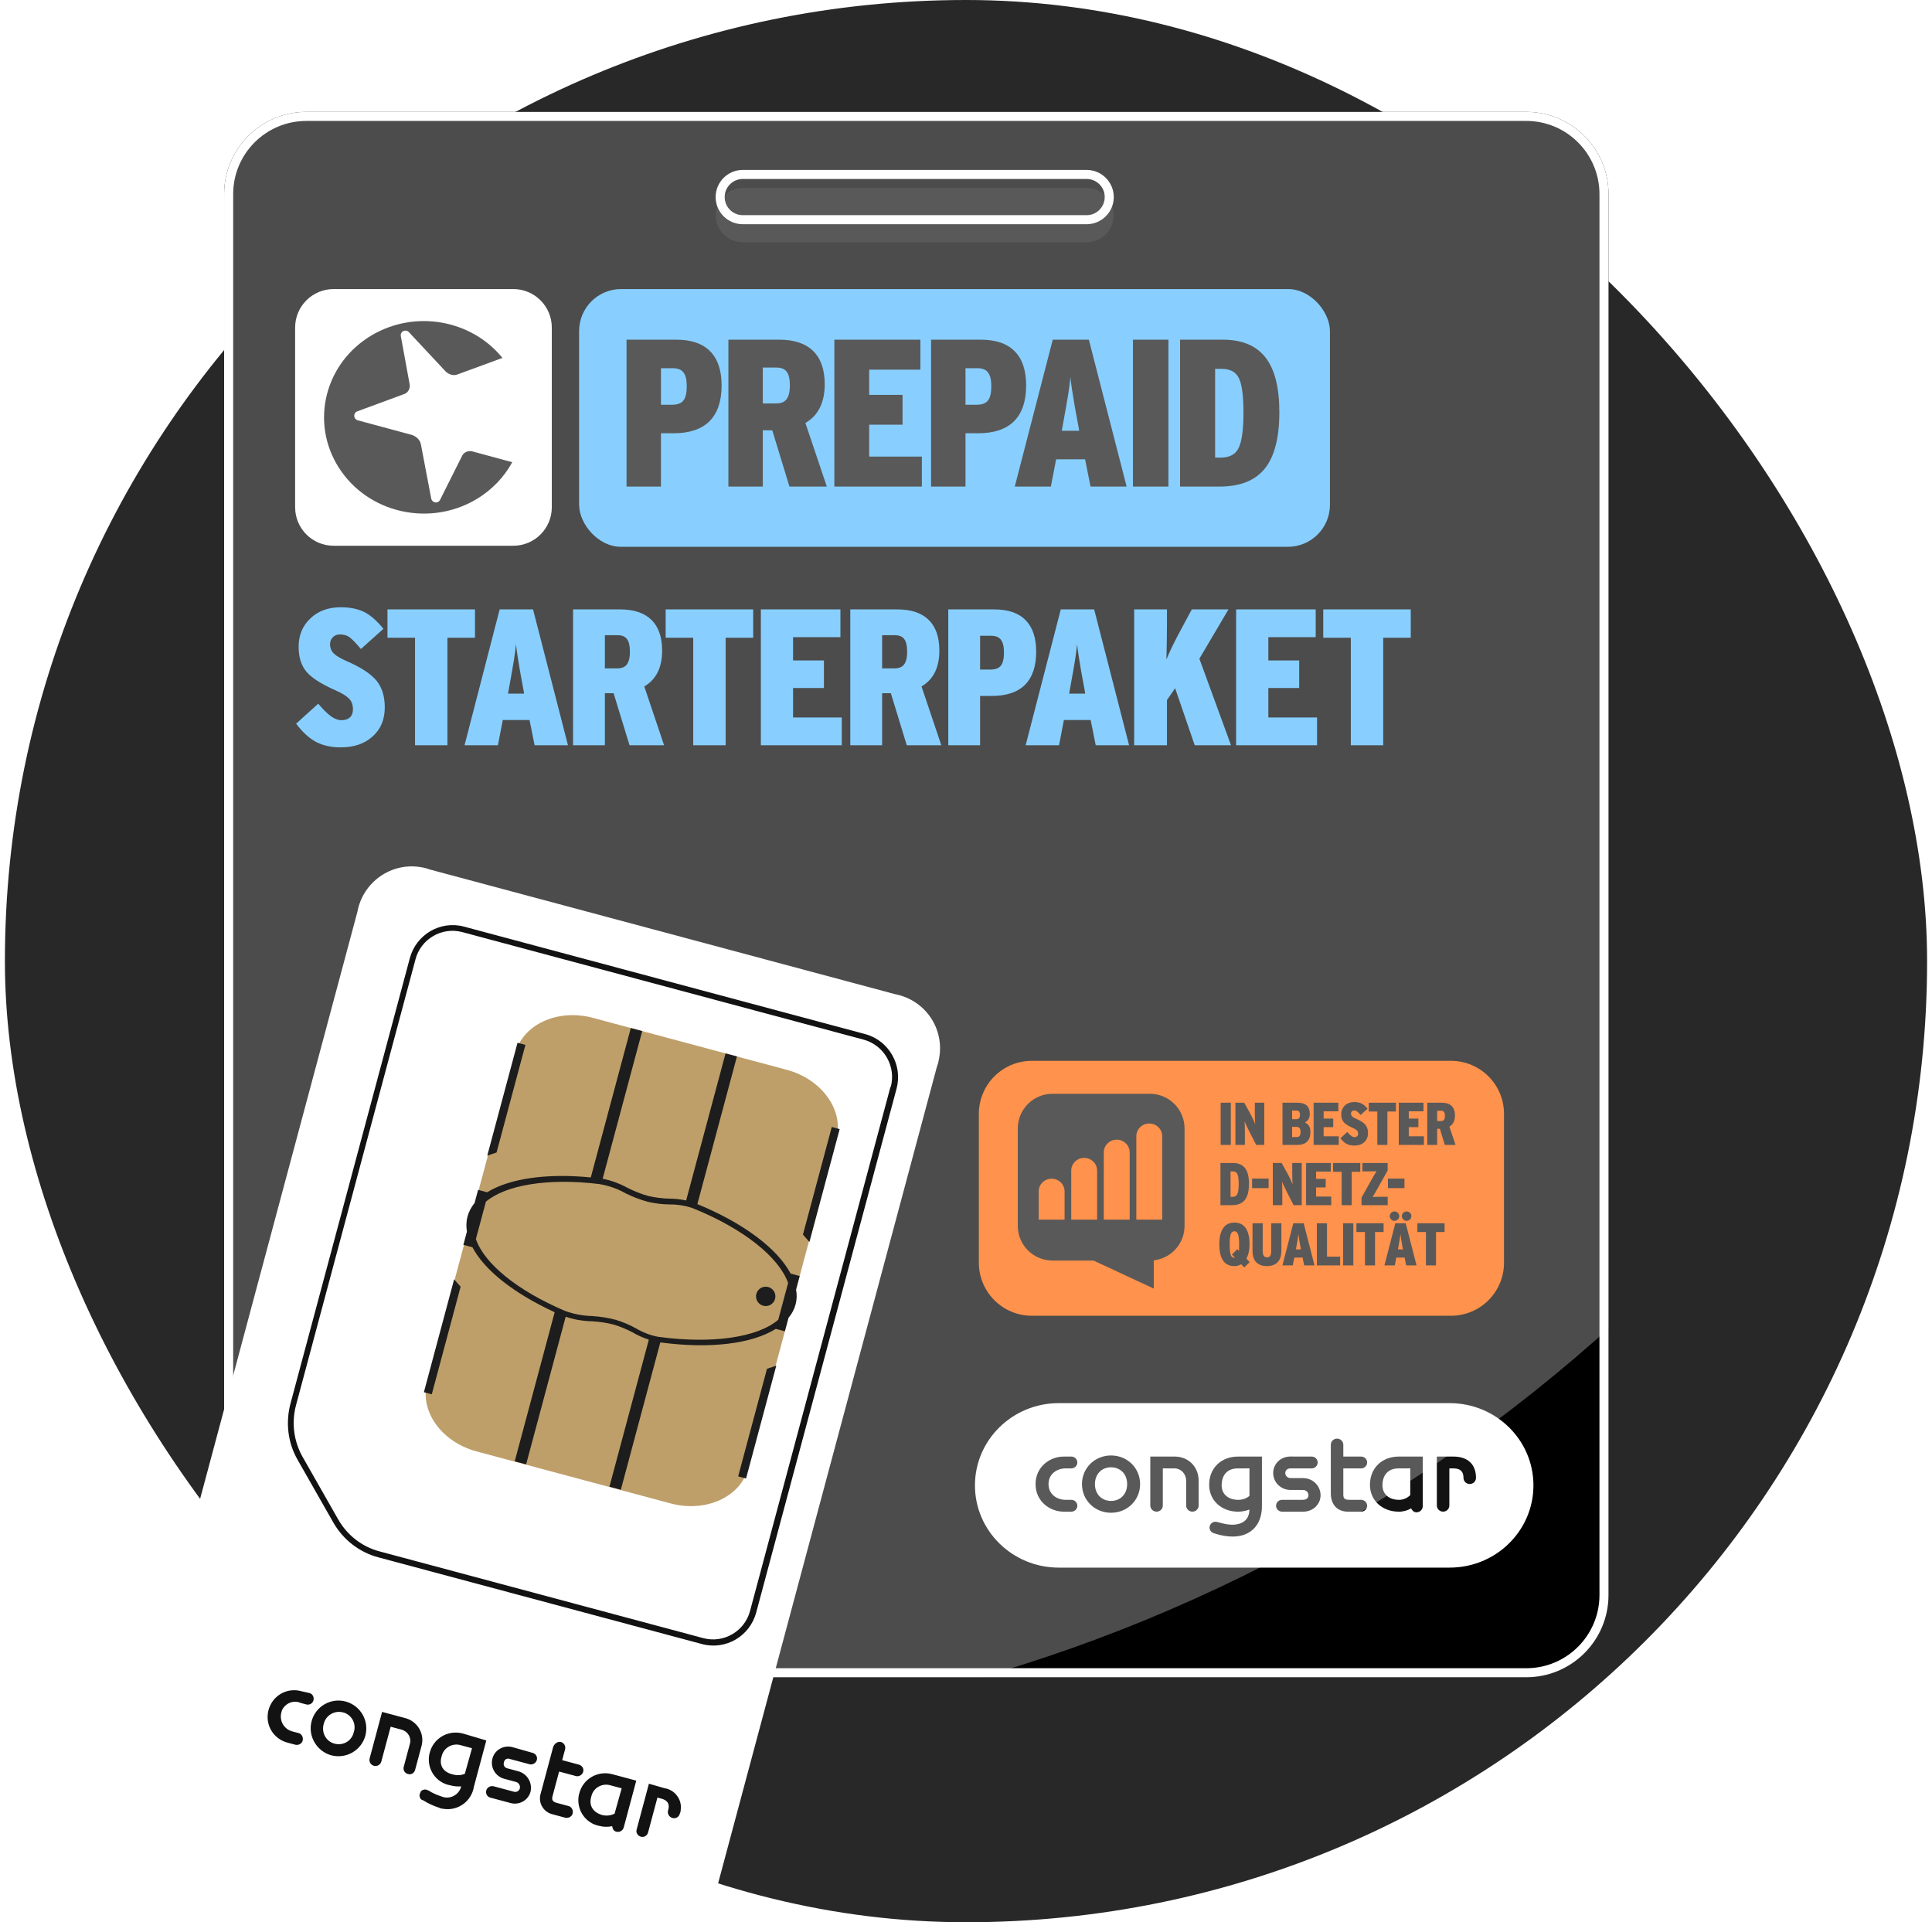
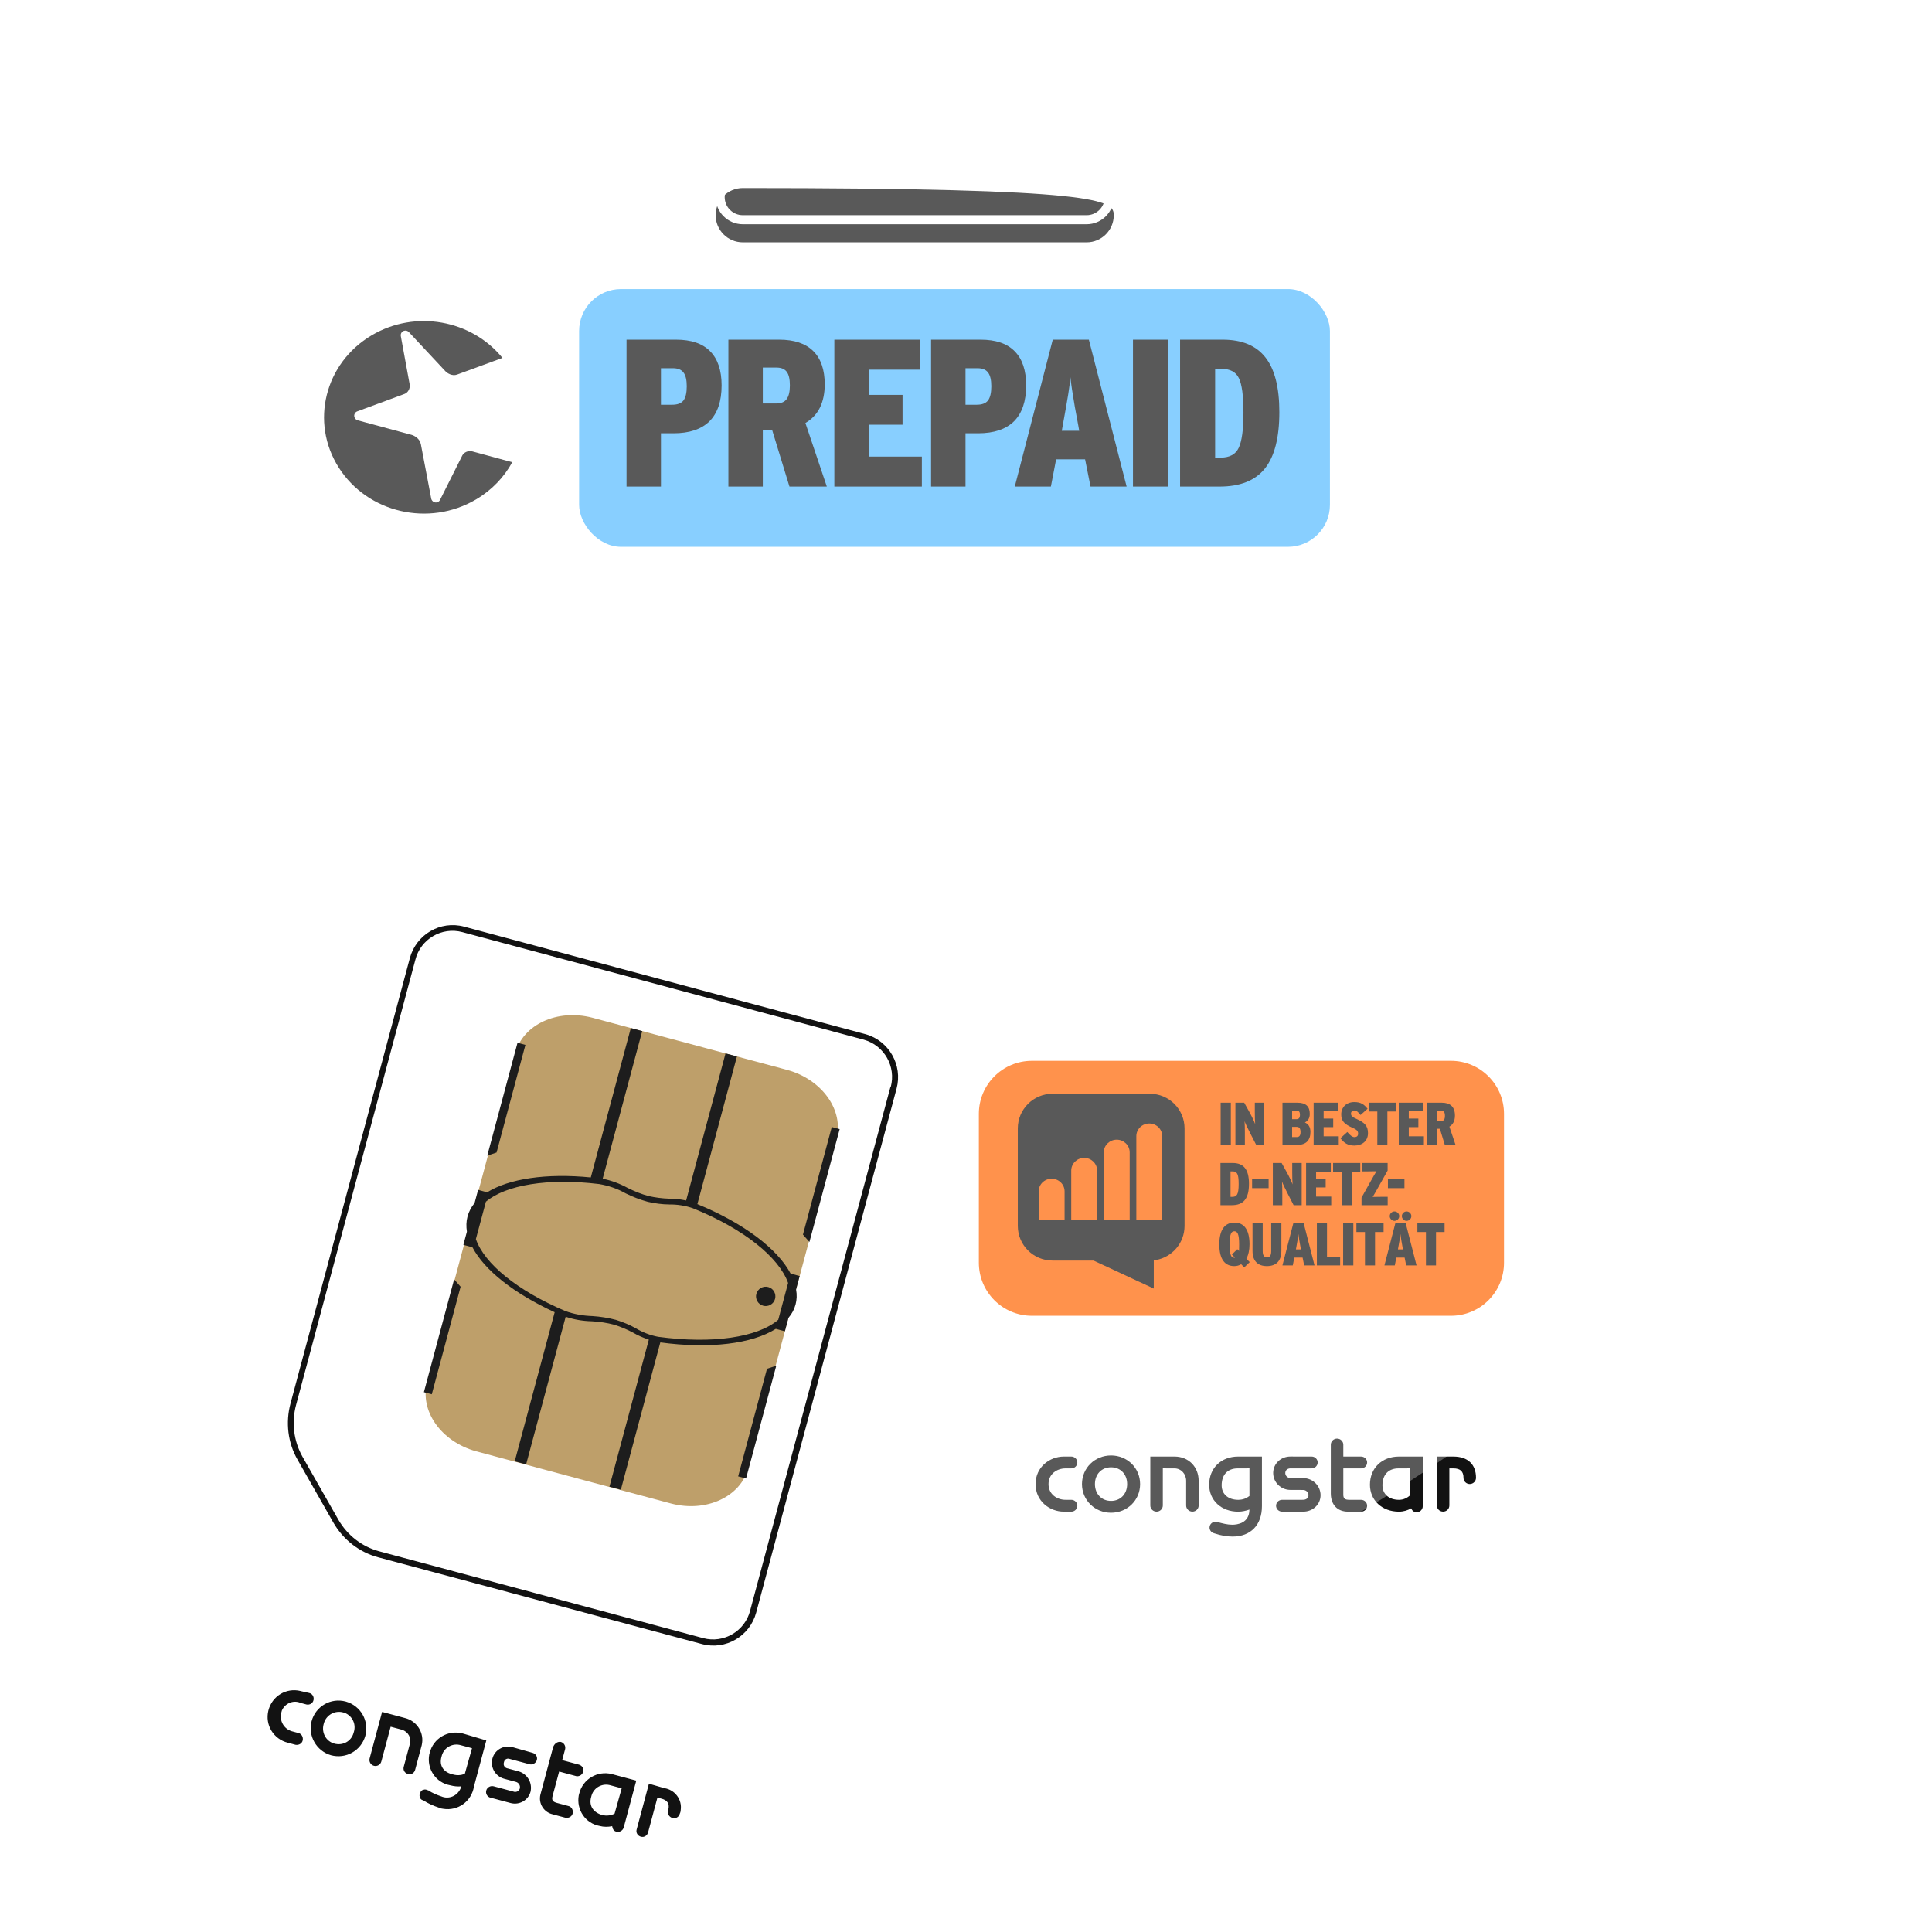
<svg xmlns="http://www.w3.org/2000/svg" width="197" height="196" viewBox="0 0 197 196" fill="none">
  <g clip-path="url(#clip0_209_492)">
-     <rect x="0.5" width="196" height="196" rx="98" fill="#282828" />
    <g clip-path="url(#clip1_209_492)">
-       <path d="M22.853 19.796C22.853 15.164 26.608 11.409 31.241 11.409H155.627C160.26 11.409 164.015 15.164 164.015 19.796V162.635C164.015 167.268 160.26 171.023 155.627 171.023H31.241C26.608 171.023 22.853 167.268 22.853 162.635V19.796Z" fill="black" />
      <rect x="59.05" y="29.474" width="76.559" height="26.28" rx="4.28" fill="#55BBFF" />
      <path d="M63.886 49.613V34.634H68.936C70.477 34.634 71.632 35.026 72.403 35.811C73.187 36.596 73.58 37.758 73.58 39.299C73.58 40.911 73.166 42.131 72.338 42.958C71.511 43.771 70.291 44.178 68.679 44.178H67.395V49.613H63.886ZM67.395 41.268H68.551C69.079 41.268 69.457 41.125 69.685 40.84C69.913 40.54 70.027 40.055 70.027 39.385C70.027 38.728 69.913 38.258 69.685 37.972C69.471 37.687 69.114 37.544 68.615 37.544H67.395V41.268ZM74.272 49.613V34.634H79.45C80.977 34.634 82.132 35.019 82.917 35.79C83.702 36.56 84.094 37.694 84.094 39.192C84.094 40.105 83.93 40.897 83.602 41.567C83.274 42.224 82.781 42.744 82.125 43.13L84.308 49.613H80.499L78.744 43.878H77.781V49.613H74.272ZM77.781 41.139H79.129C79.629 41.139 79.985 40.997 80.199 40.711C80.428 40.412 80.542 39.941 80.542 39.299C80.542 38.657 80.435 38.194 80.221 37.908C80.007 37.623 79.664 37.48 79.194 37.48H77.781V41.139ZM85.076 49.613V34.634H93.849V37.694H88.628V40.262H92.03V43.301H88.628V46.553H93.999V49.613H85.076ZM94.939 49.613V34.634H99.989C101.53 34.634 102.686 35.026 103.456 35.811C104.241 36.596 104.633 37.758 104.633 39.299C104.633 40.911 104.219 42.131 103.392 42.958C102.564 43.771 101.345 44.178 99.733 44.178H98.449V49.613H94.939ZM98.449 41.268H99.604C100.132 41.268 100.51 41.125 100.738 40.84C100.967 40.54 101.081 40.055 101.081 39.385C101.081 38.728 100.967 38.258 100.738 37.972C100.524 37.687 100.168 37.544 99.668 37.544H98.449V41.268ZM103.473 49.613L107.346 34.634H111.027L114.879 49.613H111.198L110.642 46.831H107.689L107.154 49.613H103.473ZM108.266 43.921H110.043L109.957 43.429C109.957 43.429 109.836 42.773 109.593 41.46C109.365 40.134 109.215 39.135 109.144 38.465C109.101 38.95 109.03 39.513 108.93 40.155C108.83 40.783 108.637 41.881 108.352 43.45L108.266 43.921ZM115.525 49.613V34.634H119.141V49.613H115.525ZM120.329 49.613V34.634H124.673C126.642 34.634 128.097 35.24 129.039 36.453C129.98 37.651 130.451 39.506 130.451 42.017C130.451 44.627 129.959 46.546 128.974 47.773C127.99 49 126.449 49.613 124.352 49.613H120.329ZM123.903 46.66H124.459C125.372 46.66 125.986 46.332 126.3 45.676C126.628 45.005 126.792 43.807 126.792 42.081C126.792 40.355 126.635 39.178 126.321 38.55C126.021 37.922 125.429 37.609 124.545 37.609H123.903V46.66Z" fill="#121212" />
-       <path d="M147.818 143.07H107.955C103.238 143.07 99.413 146.825 99.413 151.456V151.456C99.413 156.087 103.238 159.841 107.955 159.841H147.818C152.535 159.841 156.36 156.087 156.36 151.456V151.456C156.36 146.825 152.535 143.07 147.818 143.07Z" fill="white" />
      <path d="M146.511 153.507C146.511 153.852 146.796 154.134 147.149 154.134C147.501 154.134 147.786 153.852 147.786 153.507V149.724C147.941 149.725 148.201 149.725 148.201 149.725C148.901 149.725 149.228 150.032 149.228 150.691V150.693C149.228 151.038 149.513 151.318 149.864 151.318C150.215 151.318 150.503 151.036 150.503 150.693L150.504 150.691C150.504 149.31 149.665 148.518 148.201 148.518L146.51 148.515L146.511 153.507L146.511 153.507Z" fill="#121212" />
      <path d="M140.965 151.449C140.965 150.37 141.576 149.725 142.597 149.725C142.597 149.725 143.575 149.723 143.799 149.722V152.447C143.531 152.718 143.131 152.93 142.654 152.93C141.628 152.93 140.965 152.348 140.965 151.449M142.643 148.517C140.904 148.517 139.689 149.7 139.689 151.394C139.689 152.983 140.932 154.137 142.643 154.137C143.103 154.137 143.545 154.005 143.891 153.797C143.988 154.022 144.172 154.203 144.436 154.203C144.788 154.203 145.074 153.921 145.074 153.577V148.517H142.643Z" fill="#121212" />
      <path d="M135.699 147.315V152.274C135.699 153.422 136.368 154.136 137.448 154.136L138.787 154.137C139.125 154.137 139.402 153.866 139.402 153.533C139.402 153.199 139.125 152.93 138.787 152.93L137.584 152.928C137.123 152.928 136.974 152.799 136.974 152.396V149.725H138.787C139.125 149.725 139.402 149.453 139.402 149.122C139.402 148.788 139.125 148.518 138.787 148.518H136.974V147.315C136.974 146.968 136.687 146.688 136.336 146.688C135.984 146.688 135.699 146.969 135.699 147.315" fill="#121212" />
      <path d="M129.823 150.197C129.823 151.146 130.609 151.92 131.578 151.92C131.541 151.92 131.847 151.921 132.872 151.925C133.177 151.925 133.423 152.165 133.423 152.46C133.423 152.782 133.14 152.927 132.877 152.927L130.732 152.929C130.393 152.929 130.117 153.199 130.117 153.533C130.117 153.866 130.392 154.136 130.732 154.136L132.877 154.137C133.873 154.137 134.654 153.4 134.654 152.46C134.654 151.498 133.858 150.716 132.877 150.716C132.914 150.716 132.608 150.715 131.583 150.71C131.291 150.71 131.055 150.48 131.055 150.197C131.055 149.923 131.274 149.723 131.578 149.723H133.745C134.083 149.723 134.359 149.453 134.359 149.12C134.359 148.787 134.083 148.517 133.745 148.517L131.578 148.514C130.593 148.514 129.822 149.254 129.822 150.197" fill="#121212" />
      <path d="M124.568 151.449C124.568 150.37 125.179 149.725 126.201 149.725C126.201 149.725 127.178 149.723 127.402 149.722V152.539C127.107 152.77 126.734 152.93 126.258 152.93C125.231 152.93 124.568 152.348 124.568 151.449M126.246 148.517C124.506 148.517 123.295 149.7 123.295 151.394C123.295 152.983 124.535 154.137 126.246 154.137C126.665 154.137 127.043 154.049 127.399 153.922C127.392 155.315 126.171 155.468 125.644 155.468C125.151 155.468 124.653 155.334 124.172 155.205L124.091 155.184C123.933 155.143 123.768 155.166 123.632 155.246C123.493 155.327 123.393 155.456 123.353 155.61C123.311 155.763 123.334 155.923 123.417 156.061C123.498 156.198 123.629 156.296 123.784 156.336L123.855 156.358C124.508 156.571 125.108 156.675 125.69 156.675C127.531 156.675 128.676 155.488 128.676 153.577V148.517H126.246H126.246Z" fill="#121212" />
      <path d="M117.293 153.508C117.293 153.853 117.579 154.135 117.931 154.135C118.284 154.135 118.568 153.853 118.568 153.508C118.568 153.508 118.569 149.976 118.569 149.722C118.792 149.723 119.759 149.725 119.759 149.725C120.425 149.725 120.948 150.282 120.948 150.993V153.508C120.948 153.853 121.234 154.134 121.585 154.134C121.937 154.134 122.224 153.853 122.224 153.508L122.222 150.992C122.222 149.558 121.186 148.517 119.759 148.517H117.293V153.508L117.293 153.508Z" fill="#121212" />
      <path d="M113.289 153.04C112.322 153.04 111.646 152.335 111.646 151.327C111.646 150.318 112.322 149.613 113.289 149.613C114.257 149.613 114.932 150.318 114.932 151.327C114.932 152.335 114.256 153.04 113.289 153.04ZM113.289 148.406C111.627 148.406 110.325 149.689 110.325 151.327C110.325 152.964 111.627 154.247 113.289 154.247C114.951 154.247 116.253 152.964 116.253 151.327C116.253 149.689 114.951 148.406 113.289 148.406Z" fill="#121212" />
      <path d="M108.466 148.518C107.054 148.518 105.593 149.568 105.593 151.327C105.593 153.086 107.054 154.136 108.467 154.136L109.237 154.137C109.576 154.137 109.852 153.866 109.852 153.533C109.852 153.2 109.576 152.929 109.237 152.929L108.648 152.928C107.787 152.928 106.914 152.378 106.914 151.327C106.914 150.277 107.787 149.725 108.648 149.725L109.237 149.724C109.576 149.724 109.852 149.454 109.852 149.121C109.852 148.788 109.576 148.518 109.237 148.518L108.467 148.518L108.466 148.518Z" fill="#121212" />
      <g filter="url(#filter0_i_209_492)">
-         <path d="M72.972 20.095C72.972 18.566 74.211 17.327 75.74 17.327H110.8C112.328 17.327 113.567 18.566 113.567 20.095C113.567 21.623 112.328 22.862 110.8 22.862H75.74C74.211 22.862 72.972 21.623 72.972 20.095Z" fill="#121212" />
+         <path d="M72.972 20.095C72.972 18.566 74.211 17.327 75.74 17.327C112.328 17.327 113.567 18.566 113.567 20.095C113.567 21.623 112.328 22.862 110.8 22.862H75.74C74.211 22.862 72.972 21.623 72.972 20.095Z" fill="#121212" />
      </g>
      <path d="M73.433 20.095C73.433 18.821 74.466 17.788 75.74 17.788H110.8C112.073 17.788 113.106 18.821 113.106 20.095C113.106 21.368 112.073 22.401 110.8 22.401H75.74C74.466 22.401 73.433 21.368 73.433 20.095Z" stroke="white" stroke-width="0.923" />
      <path d="M52.34 29.474H34.019C31.851 29.474 30.093 31.231 30.093 33.4V51.721C30.093 53.889 31.851 55.647 34.019 55.647H52.34C54.508 55.647 56.266 53.889 56.266 51.721V33.4C56.266 31.231 54.508 29.474 52.34 29.474Z" fill="white" />
      <path d="M48.175 46.029C47.736 45.908 47.295 46.128 47.137 46.446L44.876 50.96C44.766 51.199 44.487 51.301 44.247 51.19C44.114 51.129 44.014 51.002 43.977 50.871L42.916 45.3C42.805 44.71 42.248 44.411 41.94 44.331L36.462 42.852C36.317 42.808 36.193 42.69 36.143 42.535C36.062 42.284 36.2 42.015 36.451 41.935L41.246 40.166C41.599 40.038 41.844 39.611 41.773 39.196L40.87 34.273C40.825 34.04 40.961 33.805 41.191 33.731C41.375 33.672 41.567 33.728 41.689 33.861L45.427 37.861C45.608 38.054 46.112 38.372 46.597 38.197L51.234 36.495C48.089 32.622 42.361 31.553 37.907 34.185C33.111 37.017 31.606 43.06 34.545 47.68C37.484 52.302 43.751 53.752 48.545 50.921C50.164 49.964 51.408 48.64 52.232 47.129L48.175 46.029L48.175 46.029Z" fill="#121212" />
-       <path d="M34.743 76.205C33.78 76.205 32.942 76.021 32.23 75.651C31.531 75.282 30.852 74.662 30.192 73.791L32.448 71.753C32.936 72.334 33.371 72.763 33.754 73.04C34.136 73.303 34.486 73.435 34.802 73.435C35.172 73.435 35.462 73.343 35.673 73.158C35.884 72.96 35.989 72.683 35.989 72.327C35.989 71.865 35.858 71.503 35.594 71.239C35.33 70.962 34.868 70.678 34.209 70.388C32.771 69.755 31.782 69.122 31.241 68.489C30.713 67.842 30.449 66.998 30.449 65.956C30.449 64.782 30.845 63.819 31.636 63.067C32.428 62.302 33.463 61.919 34.743 61.919C35.679 61.919 36.471 62.078 37.117 62.394C37.764 62.711 38.423 63.285 39.096 64.116L36.801 66.174C36.233 65.501 35.825 65.085 35.574 64.927C35.323 64.769 35.013 64.689 34.644 64.689C34.354 64.689 34.116 64.788 33.932 64.986C33.747 65.171 33.655 65.402 33.655 65.679C33.655 66.061 33.78 66.378 34.031 66.629C34.281 66.879 34.743 67.15 35.416 67.44C36.853 68.073 37.849 68.733 38.404 69.419C38.958 70.105 39.234 71.008 39.234 72.129C39.234 73.369 38.819 74.359 37.988 75.097C37.17 75.836 36.088 76.205 34.743 76.205ZM42.32 75.988V65.026H39.51V62.137H48.434V65.026H45.624V75.988H42.32ZM47.368 75.988L50.949 62.137H54.353L57.914 75.988H54.511L53.996 73.415H51.266L50.771 75.988H47.368ZM51.8 70.725H53.442L53.363 70.269C53.363 70.269 53.251 69.663 53.027 68.449C52.816 67.222 52.677 66.299 52.611 65.679C52.572 66.127 52.506 66.648 52.413 67.242C52.321 67.822 52.143 68.838 51.879 70.289L51.8 70.725ZM58.433 75.988V62.137H63.221C64.632 62.137 65.701 62.493 66.427 63.206C67.152 63.918 67.515 64.967 67.515 66.352C67.515 67.196 67.363 67.928 67.06 68.548C66.756 69.155 66.301 69.636 65.694 69.992L67.713 75.988H64.191L62.568 70.685H61.678V75.988H58.433ZM61.678 68.152H62.924C63.386 68.152 63.716 68.02 63.914 67.757C64.125 67.48 64.23 67.044 64.23 66.451C64.23 65.857 64.131 65.428 63.933 65.164C63.736 64.901 63.419 64.769 62.984 64.769H61.678V68.152ZM70.686 75.988V65.026H67.876V62.137H76.8V65.026H73.99V75.988H70.686ZM77.582 75.988V62.137H85.694V64.966H80.866V67.341H84.013V70.151H80.866V73.158H85.833V75.988H77.582ZM86.702 75.988V62.137H91.491C92.902 62.137 93.971 62.493 94.696 63.206C95.422 63.918 95.784 64.967 95.784 66.352C95.784 67.196 95.633 67.928 95.329 68.548C95.026 69.155 94.571 69.636 93.964 69.992L95.982 75.988H92.46L90.838 70.685H89.947V75.988H86.702ZM89.947 68.152H91.194C91.656 68.152 91.985 68.02 92.183 67.757C92.394 67.48 92.5 67.044 92.5 66.451C92.5 65.857 92.401 65.428 92.203 65.164C92.005 64.901 91.689 64.769 91.253 64.769H89.947V68.152ZM96.692 75.988V62.137H101.362C102.787 62.137 103.855 62.5 104.567 63.225C105.293 63.951 105.656 65.026 105.656 66.451C105.656 67.941 105.273 69.069 104.508 69.834C103.743 70.586 102.615 70.962 101.125 70.962H99.937V75.988H96.692ZM99.937 68.271H101.006C101.494 68.271 101.843 68.139 102.054 67.875C102.266 67.598 102.371 67.15 102.371 66.53C102.371 65.923 102.266 65.488 102.054 65.224C101.857 64.96 101.527 64.828 101.065 64.828H99.937V68.271ZM104.583 75.988L108.165 62.137H111.568L115.13 75.988H111.726L111.212 73.415H108.481L107.987 75.988H104.583ZM109.016 70.725H110.658L110.579 70.269C110.579 70.269 110.467 69.663 110.242 68.449C110.031 67.222 109.893 66.299 109.827 65.679C109.787 66.127 109.721 66.648 109.629 67.242C109.537 67.822 109.359 68.838 109.095 70.289L109.016 70.725ZM115.648 75.988V62.137H118.992V63.76C118.992 64.393 118.986 64.999 118.972 65.58C118.959 66.16 118.946 66.714 118.933 67.242C119.091 66.859 119.309 66.378 119.586 65.798C119.876 65.217 120.252 64.498 120.714 63.641L121.525 62.137H125.265L122.297 67.163L125.522 75.988H121.822L119.823 70.171L118.992 71.377V75.988H115.648ZM126.044 75.988V62.137H134.157V64.966H129.329V67.341H132.475V70.151H129.329V73.158H134.295V75.988H126.044ZM137.737 75.988V65.026H134.927V62.137H143.851V65.026H141.041V75.988H137.737Z" fill="#55BBFF" />
      <g clip-path="url(#clip2_209_492)">
        <path d="M147.952 108.167H105.217C102.231 108.167 99.81 110.587 99.81 113.573V128.754C99.81 131.74 102.231 134.161 105.217 134.161H147.952C150.938 134.161 153.359 131.74 153.359 128.754V113.573C153.359 110.587 150.938 108.167 147.952 108.167Z" fill="#FF6400" />
        <path d="M120.785 124.995V115.064C120.785 113.111 119.202 111.527 117.248 111.527H107.318C105.365 111.527 103.781 113.111 103.781 115.064V124.995C103.781 126.948 105.365 128.531 107.318 128.531H111.505L117.646 131.388V128.52C117.735 128.508 117.812 128.492 117.883 128.474C119.533 128.175 120.785 126.731 120.785 124.995Z" fill="#121212" />
        <path d="M117.188 114.557C116.46 114.557 115.867 115.136 115.867 115.849V124.364H118.508V115.849C118.508 115.136 117.916 114.557 117.188 114.557Z" fill="#FF6400" />
        <path d="M113.869 116.207C113.141 116.207 112.549 116.787 112.549 117.499V124.364H115.19V117.499C115.19 116.787 114.597 116.207 113.869 116.207Z" fill="#FF6400" />
        <path d="M110.55 118.063C109.822 118.063 109.23 118.643 109.23 119.356V124.364H111.871V119.356C111.871 118.643 111.279 118.063 110.55 118.063Z" fill="#FF6400" />
        <path d="M107.232 120.185C106.503 120.185 105.911 120.764 105.911 121.477V124.364H108.552V121.477C108.552 120.764 107.96 120.185 107.232 120.185Z" fill="#FF6400" />
        <path d="M147.299 124.728H144.527V125.625H145.4V129.029H146.426V125.625H147.299V124.728ZM143.336 124.728H142.279L141.166 129.029H142.223L142.377 128.23H143.225L143.385 129.029H144.442L143.336 124.728ZM142.543 127.395L142.567 127.259C142.672 126.688 142.758 126.221 142.795 125.828C142.838 126.221 142.93 126.688 143.028 127.253L143.053 127.395H142.543ZM143.428 123.523C143.163 123.523 142.942 123.738 142.942 124.003C142.942 124.261 143.163 124.482 143.428 124.482C143.686 124.482 143.913 124.261 143.913 124.003C143.913 123.738 143.686 123.523 143.428 123.523ZM142.193 123.523C141.928 123.523 141.707 123.738 141.707 124.003C141.707 124.261 141.928 124.482 142.193 124.482C142.451 124.482 142.678 124.261 142.678 124.003C142.678 123.738 142.451 123.523 142.193 123.523ZM141.08 124.728H138.309V125.625H139.182V129.029H140.208V125.625H141.08V124.728ZM137.996 124.728H136.957V129.029H137.996V124.728ZM136.65 128.132H135.311V124.728H134.278V129.029H136.65V128.132ZM132.933 124.728H131.876L130.764 129.029H131.821L131.974 128.23H132.822L132.982 129.029H134.039L132.933 124.728ZM132.14 127.395L132.165 127.259C132.269 126.688 132.355 126.221 132.392 125.828C132.435 126.221 132.527 126.688 132.625 127.253L132.65 127.395H132.14ZM130.659 124.728H129.621V127.579C129.621 127.991 129.498 128.206 129.197 128.206C128.89 128.206 128.754 127.991 128.754 127.579V124.728H127.716V127.548C127.716 128.605 128.287 129.097 129.178 129.097C130.094 129.097 130.659 128.611 130.659 127.524V124.728ZM126.34 127.554L126.168 127.37L125.615 127.911L125.928 128.242H125.873C125.553 128.242 125.387 128.052 125.387 126.872C125.387 125.834 125.541 125.545 125.866 125.545C126.186 125.545 126.352 125.846 126.352 126.885C126.352 127.161 126.346 127.376 126.34 127.554ZM127.089 128.341C127.292 127.972 127.409 127.481 127.409 126.872C127.409 125.361 126.837 124.66 125.873 124.66C124.908 124.66 124.33 125.367 124.33 126.885C124.33 128.402 124.896 129.097 125.86 129.097C126.118 129.097 126.352 129.029 126.561 128.906L126.868 129.232L127.427 128.691L127.089 128.341Z" fill="#121212" />
        <path d="M143.207 120.175H141.523V121.146H143.207V120.175ZM141.498 122.031H140.841C140.546 122.031 140.202 122.037 139.968 122.043C140.097 121.84 140.337 121.416 140.521 121.084L141.492 119.358V118.583H138.918V119.438H139.477C139.772 119.438 140.128 119.431 140.355 119.425C140.226 119.628 139.981 120.058 139.802 120.378L138.832 122.111V122.885H141.498V122.031ZM138.703 118.583H135.931V119.481H136.804V122.885H137.83V119.481H138.703V118.583ZM135.741 122.006H134.199V121.072H135.176V120.2H134.199V119.462H135.698V118.583H133.179V122.885H135.741V122.006ZM132.73 118.583H131.765V119.548C131.765 119.941 131.778 120.537 131.802 120.771C131.722 120.537 131.477 120.009 131.231 119.567L130.684 118.583H129.787V122.885H130.752V121.668C130.752 121.263 130.745 120.716 130.721 120.47C130.807 120.716 131.034 121.183 131.274 121.65L131.907 122.885H132.73V118.583ZM129.357 120.175H127.673V121.146H129.357V120.175ZM125.633 122.037H125.473V119.438H125.658C126.137 119.438 126.303 119.671 126.303 120.722C126.303 121.809 126.112 122.037 125.633 122.037ZM125.695 118.583H124.447V122.885H125.602C126.77 122.885 127.354 122.252 127.354 120.703C127.354 119.235 126.807 118.583 125.695 118.583Z" fill="#121212" />
        <path d="M147.79 114.878C148.141 114.669 148.356 114.307 148.356 113.747C148.356 112.789 147.797 112.439 147.022 112.439H145.535V116.74H146.543V115.093H146.82L147.323 116.74H148.417L147.79 114.878ZM146.93 114.307H146.543V113.256H146.949C147.231 113.256 147.336 113.422 147.336 113.778C147.336 114.135 147.225 114.307 146.93 114.307ZM145.191 115.861H143.649V114.927H144.626V114.055H143.649V113.317H145.148V112.439H142.629V116.74H145.191V115.861ZM142.34 112.439H139.569V113.336H140.442V116.74H141.468V113.336H142.34V112.439ZM138.303 114.085C137.867 113.895 137.756 113.766 137.756 113.539C137.756 113.379 137.867 113.231 138.064 113.231C138.334 113.231 138.438 113.342 138.733 113.692L139.446 113.053C139.09 112.611 138.758 112.371 138.094 112.371C137.271 112.371 136.761 112.924 136.761 113.625C136.761 114.301 137.074 114.626 137.928 115.001C138.414 115.216 138.482 115.363 138.482 115.603C138.482 115.837 138.328 115.947 138.113 115.947C137.904 115.947 137.67 115.769 137.382 115.425L136.681 116.058C137.037 116.531 137.425 116.808 138.094 116.808C138.893 116.808 139.489 116.347 139.489 115.542C139.489 114.823 139.17 114.466 138.303 114.085ZM136.509 115.861H134.967V114.927H135.944V114.055H134.967V113.317H136.466V112.439H133.947V116.74H136.509V115.861ZM132.245 115.941H131.753V114.903H132.232C132.484 114.903 132.613 115.069 132.613 115.437C132.613 115.775 132.484 115.941 132.245 115.941ZM132.22 114.116H131.753V113.237H132.208C132.447 113.237 132.552 113.373 132.552 113.668C132.552 113.969 132.441 114.116 132.22 114.116ZM133.056 114.454C133.357 114.288 133.553 114.042 133.553 113.575C133.553 112.82 133.154 112.439 132.306 112.439H130.77V116.74H132.282C133.191 116.74 133.621 116.254 133.621 115.419C133.621 114.897 133.406 114.614 133.056 114.454ZM128.915 112.439H127.95V113.403C127.95 113.797 127.962 114.393 127.987 114.626C127.907 114.393 127.661 113.864 127.415 113.422L126.868 112.439H125.971V116.74H126.936V115.523C126.936 115.118 126.93 114.571 126.905 114.325C126.991 114.571 127.219 115.038 127.458 115.505L128.091 116.74H128.915V112.439ZM125.504 112.439H124.466V116.74H125.504V112.439Z" fill="#121212" />
      </g>
      <g opacity="0.3" filter="url(#filter1_f_209_492)">
        <circle cx="54.853" cy="14.409" r="163" fill="white" />
      </g>
    </g>
    <path d="M23.315 19.796C23.315 15.419 26.863 11.87 31.241 11.87H155.627C160.005 11.87 163.554 15.419 163.554 19.796V162.635C163.554 167.013 160.005 170.561 155.627 170.561H31.241C26.863 170.561 23.315 167.013 23.315 162.635V19.796Z" stroke="white" stroke-width="0.923" />
    <g clip-path="url(#clip3_209_492)" filter="url(#filter2_d_209_492)">
      <path d="M95.524 104.805L72.758 189.769C72.189 192.844 69.281 194.877 66.206 194.308C65.93 194.266 65.632 194.186 65.371 194.085L30.972 184.867C29.422 184.452 27.252 183.966 26.361 182.641L17.23 169.619C16.135 167.983 15.809 165.979 16.32 164.071L36.443 88.974C37.003 85.929 39.92 83.867 42.994 84.435C43.271 84.477 43.569 84.557 43.829 84.658L91.285 97.374C94.352 97.972 96.346 100.903 95.748 103.97C95.698 104.276 95.626 104.544 95.524 104.805Z" fill="white" />
      <path fill-rule="evenodd" clip-rule="evenodd" d="M49.587 173.464L48.325 178.174C48.082 179.675 46.695 180.677 45.195 180.435C45.038 180.425 44.889 180.385 44.778 180.323C44.219 180.141 43.647 179.892 43.158 179.57L43.099 179.554C42.95 179.514 42.825 179.384 42.805 179.219C42.747 179.076 42.787 178.927 42.857 178.786C42.897 178.637 43.026 178.512 43.191 178.492C43.335 178.435 43.484 178.475 43.625 178.544L43.684 178.56C44.092 178.829 44.523 179.009 44.992 179.166C45.764 179.501 46.632 179.126 46.967 178.353C46.983 178.294 47.007 178.204 47.023 178.145C46.663 178.176 46.289 178.14 45.901 178.036C44.439 177.772 43.504 176.371 43.768 174.908C43.784 174.849 43.8 174.789 43.816 174.729C44.178 173.261 45.66 172.38 47.129 172.741C47.188 172.757 47.248 172.773 47.307 172.789L49.587 173.464ZM64.879 177.561L63.601 182.331C63.513 182.659 63.172 182.855 62.845 182.768C62.547 182.688 62.475 182.477 62.42 182.206C62.014 182.29 61.565 182.297 61.148 182.185C59.685 181.921 58.75 180.52 59.014 179.057C59.031 178.998 59.046 178.938 59.062 178.878C59.424 177.41 60.906 176.529 62.375 176.89C62.434 176.906 62.494 176.922 62.554 176.938L64.879 177.561ZM54.297 174.726C54.624 174.814 54.829 175.124 54.741 175.452C54.661 175.75 54.351 175.954 54.045 175.904C54.015 175.896 54.015 175.896 53.985 175.888L51.988 175.353C51.757 175.26 51.509 175.353 51.415 175.583C51.399 175.643 51.383 175.702 51.375 175.732C51.303 176.001 51.464 176.235 51.702 176.299L52.895 176.619C53.781 176.888 54.305 177.795 54.095 178.698C53.863 179.562 52.956 180.086 52.062 179.846L52.032 179.838L50.035 179.303L49.916 179.271C49.604 179.124 49.475 178.77 49.622 178.458C49.754 178.206 50.048 178.061 50.346 178.141L52.343 178.676C52.604 178.777 52.89 178.662 52.992 178.402L53 178.372C53.08 178.074 52.905 177.772 52.607 177.692L51.415 177.372C50.52 177.133 49.967 176.218 50.215 175.293C50.446 174.429 51.353 173.905 52.248 174.145L52.278 174.153L54.297 174.726ZM35.281 169.503C36.793 169.94 37.658 171.482 37.25 173.002C36.813 174.514 35.271 175.379 33.751 174.972C32.269 174.543 31.374 172.993 31.773 171.502C32.181 169.982 33.73 169.087 35.251 169.495L35.281 169.503ZM57.182 173.614C57.51 173.702 57.707 174.042 57.619 174.37L57.323 175.473L59.022 175.928C59.35 176.016 59.555 176.326 59.467 176.654C59.387 176.952 59.077 177.157 58.77 177.107C58.741 177.099 58.741 177.099 58.711 177.091L57.012 176.635L56.341 179.14C56.229 179.557 56.376 179.724 56.793 179.836L57.926 180.14C58.262 180.198 58.458 180.538 58.4 180.874C58.342 181.21 58.002 181.406 57.666 181.348C57.636 181.34 57.636 181.34 57.606 181.332L56.354 180.997C55.452 180.787 54.891 179.901 55.1 178.999C55.116 178.939 55.14 178.85 55.156 178.79L56.402 174.14C56.528 173.79 56.846 173.556 57.182 173.614ZM67.74 178.328C68.816 178.488 69.57 179.489 69.409 180.565C69.407 180.692 69.367 180.841 69.306 180.952L69.282 181.042C69.134 181.353 68.78 181.482 68.468 181.335C68.186 181.195 68.041 180.901 68.121 180.603L68.161 180.454C68.275 179.909 68.049 179.561 67.453 179.401L67.035 179.289L66.085 182.837C65.997 183.165 65.687 183.369 65.359 183.282C65.031 183.194 64.826 182.883 64.914 182.555L64.922 182.526L66.168 177.875L67.74 178.328ZM41.286 171.176C42.516 171.473 43.304 172.707 42.998 173.967C42.982 174.027 42.966 174.086 42.95 174.146L42.327 176.471C42.239 176.799 41.899 176.996 41.579 176.878C41.251 176.79 41.085 176.458 41.165 176.16L41.788 173.834C41.985 173.216 41.614 172.574 40.996 172.376L40.967 172.368L39.834 172.065L38.883 175.612C38.795 175.94 38.455 176.137 38.127 176.049C37.799 175.961 37.603 175.621 37.691 175.293L38.961 170.553L41.286 171.176ZM31.493 168.615C31.829 168.673 32.033 168.984 31.975 169.32C31.917 169.656 31.607 169.86 31.271 169.802L31.241 169.794C31.211 169.786 31.211 169.786 31.181 169.778L30.645 169.634C29.901 169.307 29.064 169.69 28.745 170.403C28.729 170.463 28.713 170.523 28.689 170.612C28.466 171.447 28.946 172.279 29.742 172.524C29.772 172.532 29.832 172.548 29.862 172.556L30.398 172.7C30.734 172.758 30.931 173.098 30.872 173.434C30.814 173.77 30.474 173.966 30.138 173.908C30.109 173.9 30.109 173.9 30.079 173.892L29.363 173.7C27.895 173.339 27.006 171.887 27.367 170.418C27.729 168.949 29.181 168.06 30.65 168.422C30.68 168.43 30.739 168.446 30.769 168.454L31.493 168.615ZM34.985 170.606C34.15 170.382 33.289 170.854 33.035 171.681C33.02 171.741 33.012 171.77 32.996 171.83C32.772 172.665 33.236 173.556 34.1 173.788C34.965 174.019 35.826 173.547 36.058 172.682L36.066 172.653C36.349 171.834 35.945 170.959 35.134 170.646C35.074 170.63 35.045 170.622 34.985 170.606ZM63.391 178.345L62.258 178.041C61.461 177.796 60.578 178.23 60.325 179.057C60.309 179.116 60.285 179.206 60.269 179.266C60.037 180.13 60.489 180.826 61.473 181.09C61.868 181.164 62.296 181.119 62.666 180.93L63.391 178.345ZM48.129 174.255L46.996 173.952C46.199 173.706 45.316 174.141 45.062 174.967C45.046 175.027 45.022 175.116 45.006 175.176C44.775 176.041 45.227 176.737 46.227 176.941C46.614 177.045 47.004 177.021 47.396 176.871L48.129 174.255Z" fill="#121212" />
      <path d="M88.584 109.719L77.313 151.784C76.738 153.93 74.575 155.204 72.421 154.659L48.395 148.221C46.696 147.766 45.24 146.641 44.375 145.099L41.14 139.407C40.275 137.866 40.029 136.042 40.492 134.313L49.862 99.343C50.437 97.197 52.6 95.923 54.754 96.468L85.785 104.783C87.894 105.38 89.151 107.602 88.584 109.719Z" fill="white" />
      <path d="M90.826 106.837C91.385 104.75 90.171 102.603 88.093 102.015L47.135 91.04C45.048 90.481 42.886 91.755 42.357 93.85L30.191 139.254C29.712 141.042 29.942 142.925 30.85 144.543L34.5 150.953C35.417 152.54 36.894 153.703 38.683 154.182L71.711 163.032C73.798 163.591 75.96 162.317 76.49 160.223L90.796 106.829L90.826 106.837ZM91.422 106.997L77.108 160.42C76.46 162.835 73.996 164.283 71.581 163.636L38.553 154.786C36.645 154.275 35.005 153.005 34.001 151.266L30.351 144.856C29.347 143.117 29.105 141.04 29.624 139.102L41.79 93.698C42.437 91.283 44.902 89.835 47.317 90.482L88.274 101.456C90.651 102.125 92.061 104.612 91.422 106.997Z" fill="#121212" />
      <path d="M85.271 112.186L76.3 145.665C75.539 148.625 72.009 150.235 68.454 149.314L48.541 143.979C44.972 142.99 42.75 139.839 43.57 136.895L52.541 103.416C53.302 100.457 56.832 98.847 60.388 99.767L80.3 105.103C83.839 106.083 86.092 109.243 85.271 112.186Z" fill="#BE9F6A" />
      <path d="M77.822 129.138C78.348 129.279 78.89 128.967 79.031 128.44C79.172 127.913 78.86 127.371 78.333 127.23C77.806 127.089 77.264 127.402 77.123 127.929C76.982 128.455 77.295 128.997 77.822 129.138Z" fill="#1D1D1D" />
      <path d="M85.618 111.129L82.535 122.637L81.874 121.884L84.814 110.914L85.618 111.129Z" fill="#1D1D1D" />
      <path d="M52.769 102.327L49.685 113.835L50.634 113.514L53.574 102.543L52.769 102.327Z" fill="#1D1D1D" />
      <path d="M79.156 135.247L76.073 146.754L75.268 146.539L78.207 135.568L79.156 135.247Z" fill="#1D1D1D" />
      <path d="M46.306 126.445L43.223 137.953L44.028 138.168L46.967 127.198L46.306 126.445Z" fill="#1D1D1D" />
      <path d="M81.173 127.48L81.541 126.109L80.617 125.861C79.282 123.331 75.83 120.712 71.109 118.776L75.143 103.721L73.981 103.41L69.963 118.405C69.388 118.283 68.768 118.213 68.192 118.218C67.526 118.199 66.816 118.105 66.152 117.959C65.407 117.76 64.716 117.478 64.01 117.13C63.202 116.689 62.361 116.368 61.451 116.188L65.485 101.133L64.323 100.822L60.241 116.056C55.697 115.605 51.899 116.185 49.675 117.57L48.751 117.323L48.391 118.664C48.055 119.085 47.808 119.53 47.672 120.037C47.536 120.544 47.528 121.053 47.609 121.586L47.249 122.927L48.173 123.175C49.399 125.516 52.406 127.888 56.558 129.799L52.484 145.003L53.647 145.315L57.681 130.26C58.559 130.559 59.447 130.701 60.368 130.724C61.123 130.767 61.892 130.877 62.638 131.077C63.285 131.282 63.947 131.555 64.533 131.872C65.03 132.165 65.602 132.414 66.16 132.596L62.142 147.591L63.305 147.903L67.331 132.877C72.387 133.561 76.686 133.02 79.107 131.496L80.031 131.743L80.398 130.372C81.093 129.567 81.373 128.524 81.173 127.48ZM67.101 132.305C66.31 132.157 65.529 131.851 64.84 131.443C64.202 131.08 63.511 130.799 62.803 130.578C62.028 130.37 61.199 130.244 60.414 130.193C59.464 130.162 58.516 130.004 57.616 129.667C52.74 127.594 49.388 124.842 48.524 122.342L49.547 118.526C51.566 116.831 55.853 116.094 61.083 116.729C62.031 116.887 62.969 117.202 63.799 117.68C64.504 118.029 65.285 118.334 66.06 118.542C66.784 118.704 67.523 118.806 68.257 118.811C69.058 118.802 69.886 118.928 70.645 119.195C75.835 121.289 79.432 124.202 80.361 126.815L79.355 130.571C77.243 132.37 72.65 133.057 67.101 132.305Z" fill="#1D1D1D" />
    </g>
  </g>
  <defs>
    <filter id="filter0_i_209_492" x="72.972" y="17.327" width="40.596" height="6.458" filterUnits="userSpaceOnUse" color-interpolation-filters="sRGB">
      <feFlood flood-opacity="0" result="BackgroundImageFix" />
      <feBlend mode="normal" in="SourceGraphic" in2="BackgroundImageFix" result="shape" />
      <feColorMatrix in="SourceAlpha" type="matrix" values="0 0 0 0 0 0 0 0 0 0 0 0 0 0 0 0 0 0 127 0" result="hardAlpha" />
      <feOffset dy="1.845" />
      <feGaussianBlur stdDeviation="0.461" />
      <feComposite in2="hardAlpha" operator="arithmetic" k2="-1" k3="1" />
      <feColorMatrix type="matrix" values="0 0 0 0 0 0 0 0 0 0 0 0 0 0 0 0 0 0 0.25 0" />
      <feBlend mode="normal" in2="shape" result="effect1_innerShadow_209_492" />
    </filter>
    <filter id="filter1_f_209_492" x="-265.621" y="-306.066" width="640.949" height="640.949" filterUnits="userSpaceOnUse" color-interpolation-filters="sRGB">
      <feFlood flood-opacity="0" result="BackgroundImageFix" />
      <feBlend mode="normal" in="SourceGraphic" in2="BackgroundImageFix" result="shape" />
      <feGaussianBlur stdDeviation="78.737" result="effect1_foregroundBlur_209_492" />
    </filter>
    <filter id="filter2_d_209_492" x="-22.75" y="57" width="157.5" height="173" filterUnits="userSpaceOnUse" color-interpolation-filters="sRGB">
      <feFlood flood-opacity="0" result="BackgroundImageFix" />
      <feColorMatrix in="SourceAlpha" type="matrix" values="0 0 0 0 0 0 0 0 0 0 0 0 0 0 0 0 0 0 127 0" result="hardAlpha" />
      <feOffset dy="4" />
      <feGaussianBlur stdDeviation="5.5" />
      <feComposite in2="hardAlpha" operator="out" />
      <feColorMatrix type="matrix" values="0 0 0 0 0.071 0 0 0 0 0.071 0 0 0 0 0.071 0 0 0 0.5 0" />
      <feBlend mode="normal" in2="BackgroundImageFix" result="effect1_dropShadow_209_492" />
      <feBlend mode="normal" in="SourceGraphic" in2="effect1_dropShadow_209_492" result="shape" />
    </filter>
    <clipPath id="clip0_209_492">
      <rect width="196" height="196" fill="white" transform="translate(0.5)" />
    </clipPath>
    <clipPath id="clip1_209_492">
      <path d="M22.853 19.796C22.853 15.164 26.608 11.409 31.241 11.409H155.627C160.26 11.409 164.015 15.164 164.015 19.796V162.635C164.015 167.268 160.26 171.023 155.627 171.023H31.241C26.608 171.023 22.853 167.268 22.853 162.635V19.796Z" fill="white" />
    </clipPath>
    <clipPath id="clip2_209_492">
      <rect width="53.549" height="25.994" fill="white" transform="translate(99.81 108.167)" />
    </clipPath>
    <clipPath id="clip3_209_492">
      <rect width="106.003" height="127.923" fill="white" transform="translate(21.359 64) rotate(15)" />
    </clipPath>
  </defs>
</svg>